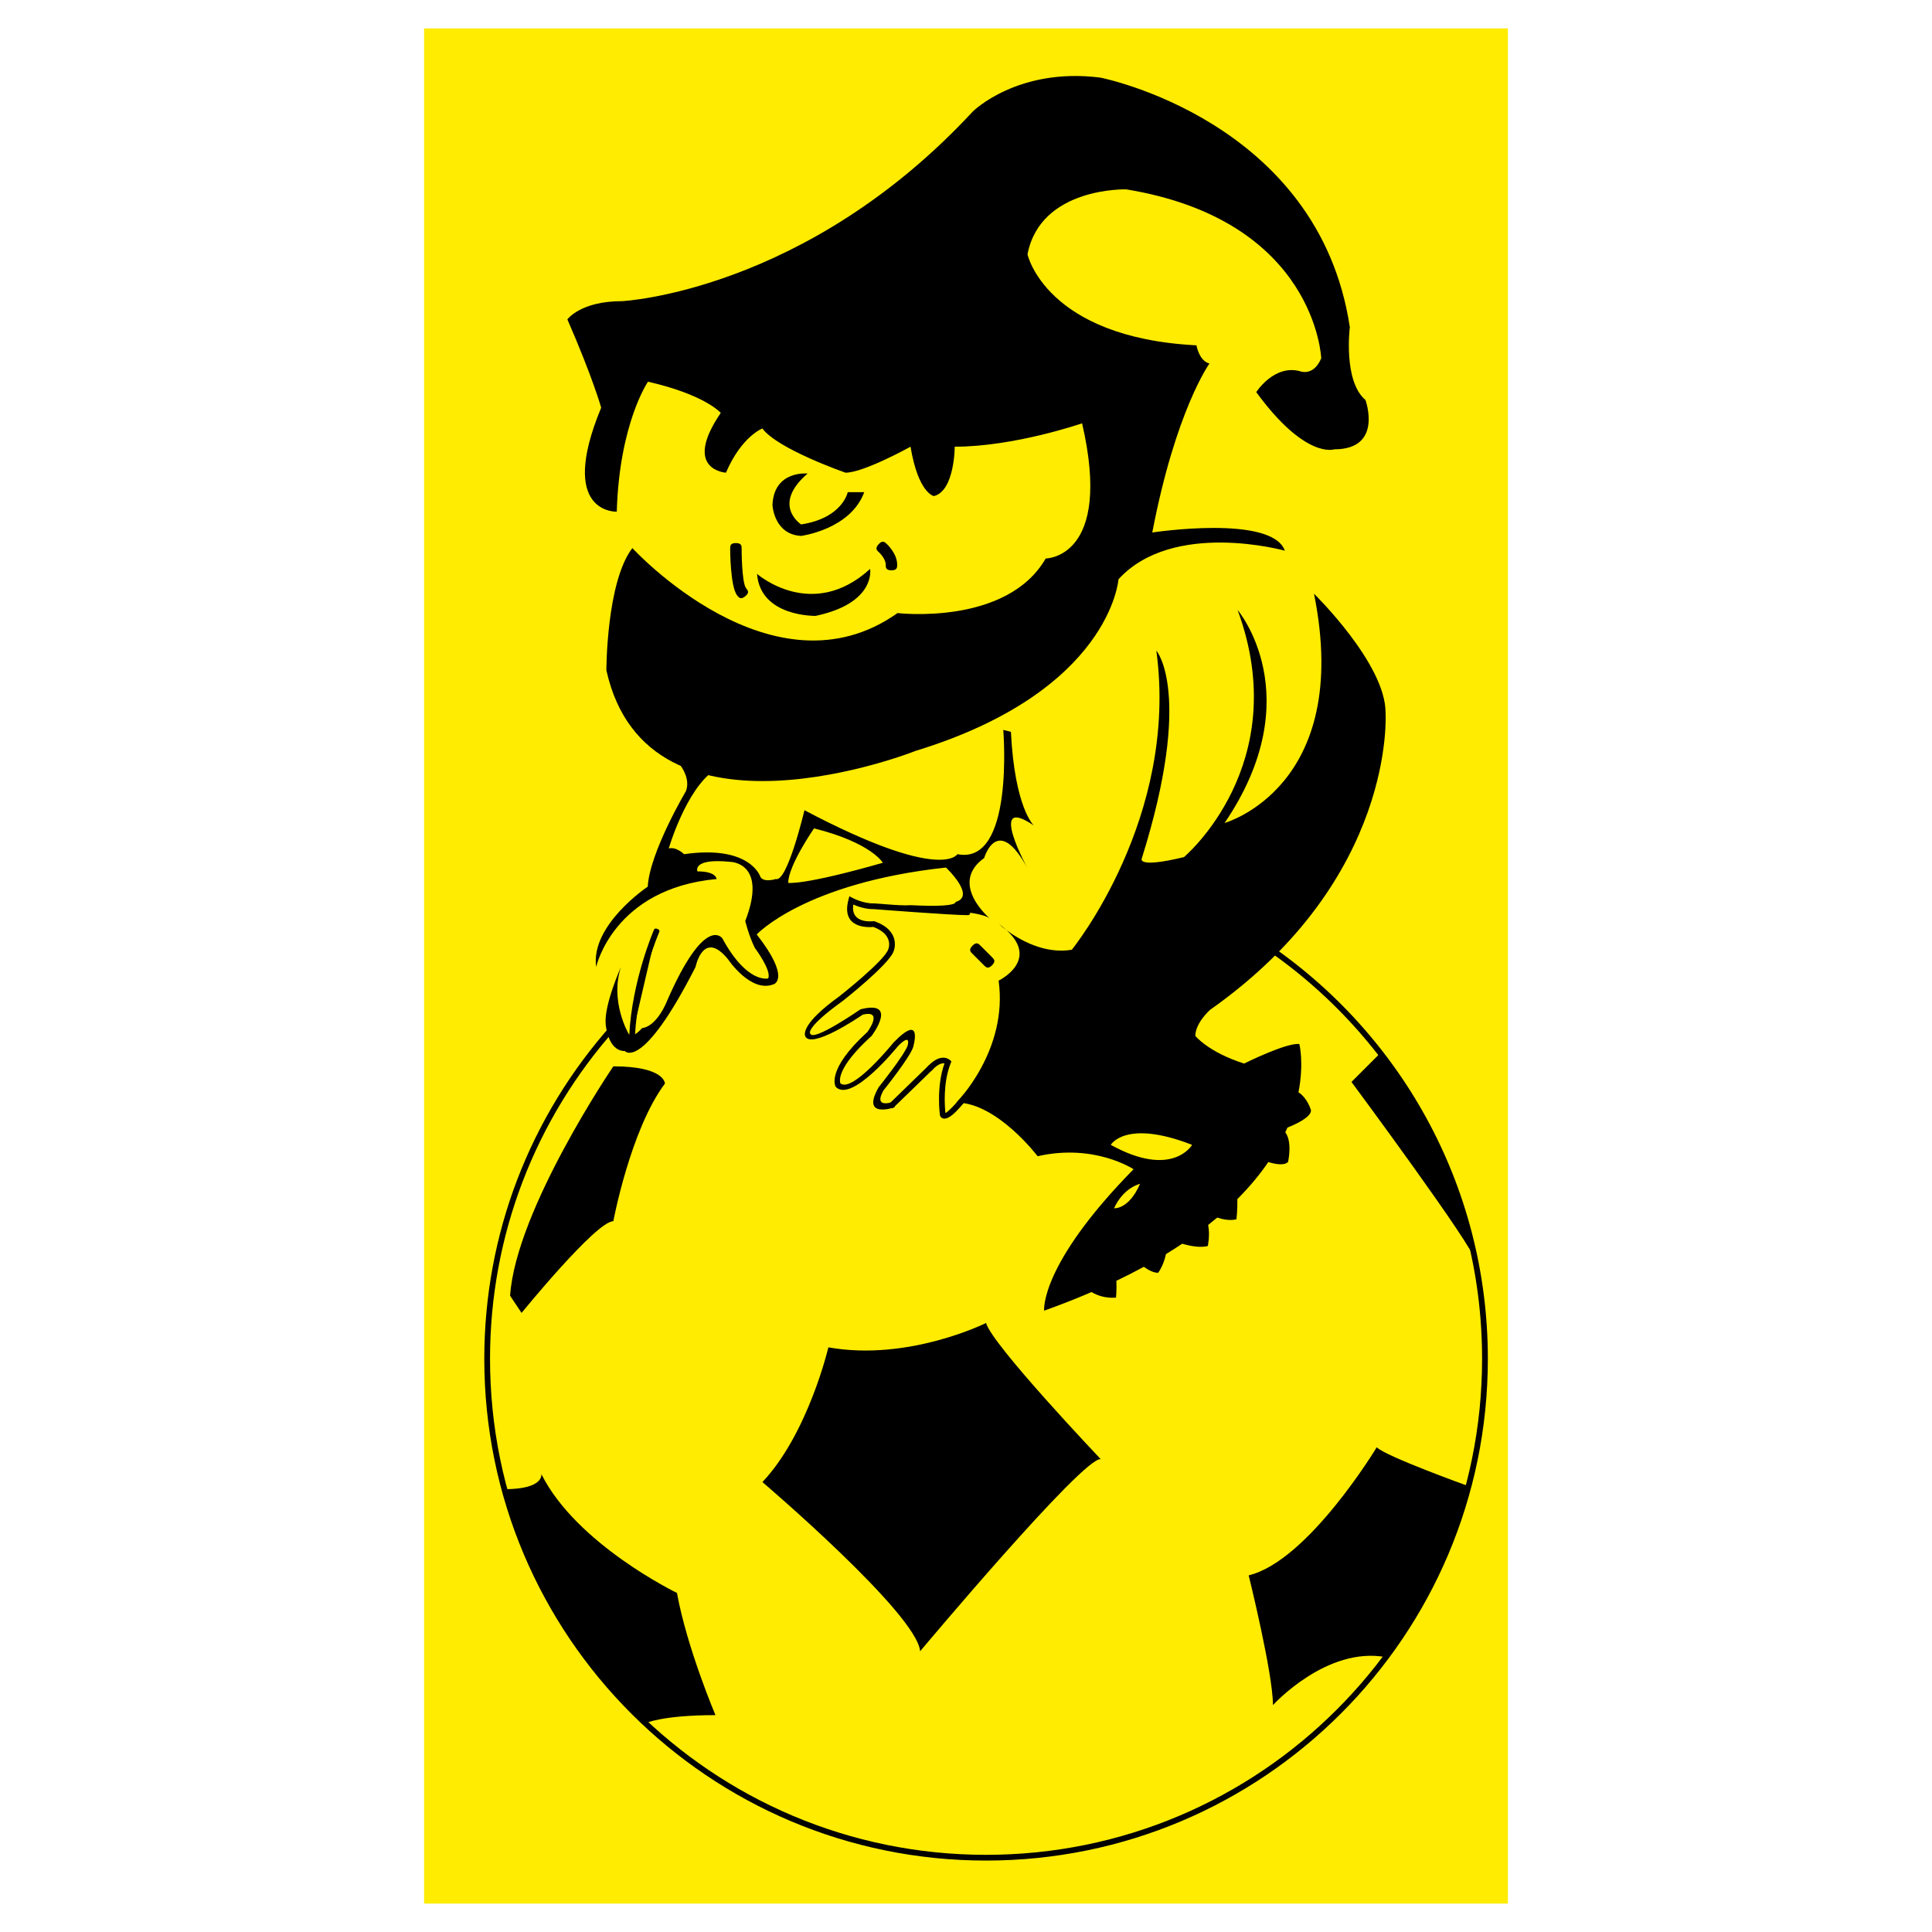
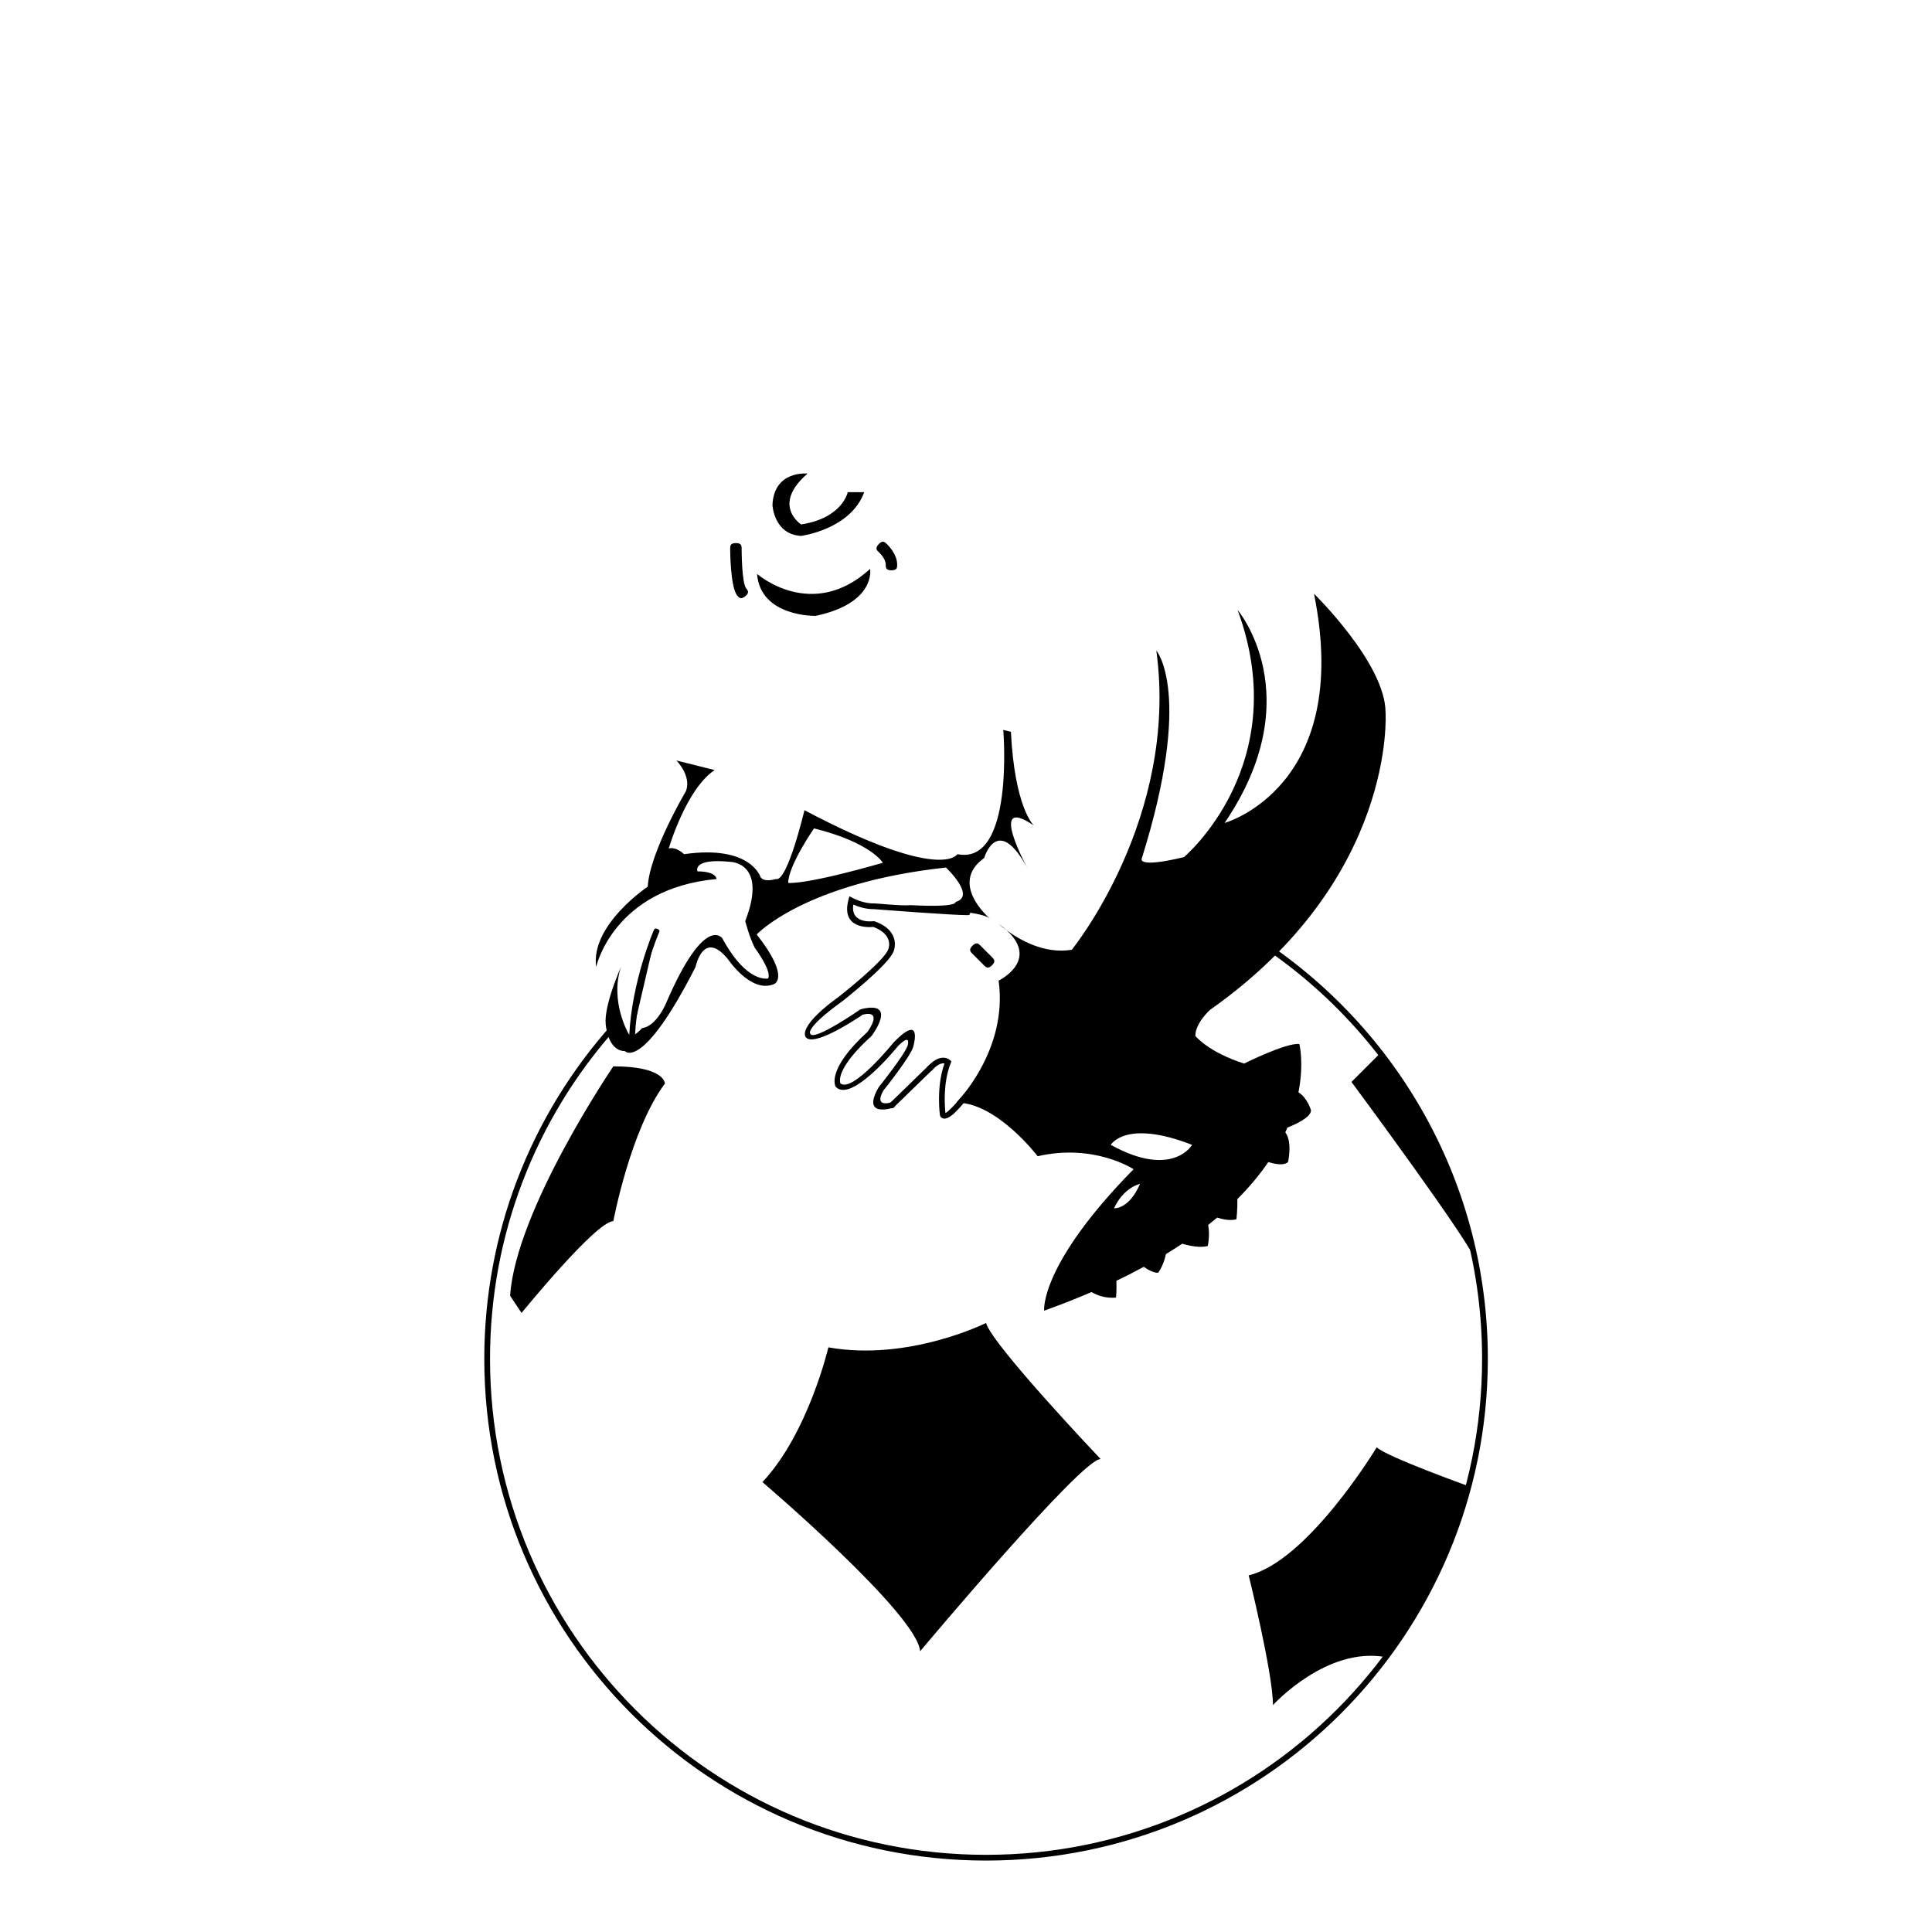
<svg xmlns="http://www.w3.org/2000/svg" version="1.1" id="Calque_1" width="192.756" height="192.756" viewBox="0 0 192.756 192.756" style="overflow:visible;enable-background:new 0 0 192.756 192.756;" xml:space="preserve">
  <g>
    <polygon style="fill-rule:evenodd;clip-rule:evenodd;fill:#FFFFFF;" points="0,0 192.756,0 192.756,192.756 0,192.756 0,0  " />
-     <polygon style="fill-rule:evenodd;clip-rule:evenodd;fill:#FFEC00;" points="150.443,189.921 42.311,189.921 42.311,2.834    150.443,2.834 150.443,189.921  " />
    <path d="M125.355,93.389c7.067,4.529,12.922,10.789,16.967,18.18c3.901,7.126,6.12,15.304,6.12,23.999   c0,13.824-5.604,26.34-14.664,35.399c-9.06,9.059-21.575,14.662-35.398,14.662c-13.824,0-26.34-5.604-35.399-14.663   c-9.059-9.059-14.663-21.574-14.663-35.398c0-6.279,1.157-12.29,3.269-17.83c2.193-5.751,5.415-10.993,9.439-15.5   c0.095-0.107,0.19-0.214,0.404-0.022c0.213,0.191,0.118,0.298,0.022,0.404c-3.98,4.458-7.165,9.64-9.331,15.322   c-2.087,5.475-3.231,11.417-3.231,17.626c0,13.666,5.54,26.039,14.495,34.994c8.956,8.956,21.329,14.495,34.995,14.495   c13.665,0,26.038-5.539,34.995-14.494c8.956-8.956,14.494-21.329,14.494-34.995c0-8.599-2.192-16.684-6.047-23.727   c-3.999-7.306-9.787-13.493-16.775-17.972c-0.12-0.077-0.241-0.154-0.087-0.395S125.235,93.312,125.355,93.389L125.355,93.389z" />
-     <path style="fill-rule:evenodd;clip-rule:evenodd;" d="M56.608,31.863c0,0,1.297-1.816,5.447-1.816c0,0,18.303-0.895,35.013-18.933   c0,0,4.458-4.418,12.708-3.372c0,0,21.788,4.246,24.896,24.898c0,0-0.678,5.38,1.558,7.262c0,0,1.814,4.927-3.112,4.927   c0,0-2.854,1.038-7.78-5.706c0,0,1.792-2.82,4.409-2.075c0,0,1.296,0.519,2.074-1.297c0,0-0.519-13.746-19.452-16.858   c0,0-8.559-0.259-9.855,6.484c0,0,1.816,8.299,16.858,9.077c0,0,0.259,1.556,1.296,1.815c0,0-3.37,4.669-5.704,16.858   c0,0,11.93-1.816,13.226,1.815c0,0-11.151-3.112-16.599,2.853c0,0-0.776,11.152-20.229,17.117c0,0-26.713,10.634-30.863-8.04   c0,0,0-8.818,2.594-12.19c0,0,14.005,15.303,26.454,6.484c0,0,10.893,1.296,14.784-5.447c0,0,6.742,0,3.63-13.486   c0,0-6.742,2.334-12.708,2.334c0,0,0,4.409-2.075,4.927c0,0-1.556-0.259-2.334-4.927c0,0-4.669,2.593-6.484,2.593   c0,0-6.744-2.334-8.299-4.409c0,0-2.075,0.778-3.631,4.409c0,0-4.409-0.259-0.519-5.965c0,0-1.556-1.815-7.262-3.112   c0,0-2.854,4.149-3.113,12.967c0,0-5.964,0.26-1.556-10.374C59.98,40.681,59.202,37.828,56.608,31.863L56.608,31.863z" />
    <path style="fill-rule:evenodd;clip-rule:evenodd;" d="M80.573,47.246c0,0-3.362-0.357-3.504,3.146c0,0,0.143,2.932,2.86,3.076   c0,0,4.935-0.644,6.294-4.363h-1.646c0,0-0.5,2.575-4.648,3.218C79.929,52.324,76.925,50.393,80.573,47.246L80.573,47.246z" />
    <path style="fill-rule:evenodd;clip-rule:evenodd;" d="M73.421,54.755c0,0,0,3.576,0.572,4.291L73.421,54.755L73.421,54.755z" />
    <path d="M73.993,54.755c0,0.009,0,3.375,0.447,3.933c0.179,0.224,0.358,0.447-0.089,0.804c-0.447,0.358-0.626,0.134-0.805-0.089   c-0.697-0.872-0.697-4.638-0.697-4.648c0-0.286,0-0.572,0.573-0.572C73.993,54.183,73.993,54.469,73.993,54.755L73.993,54.755z" />
    <path style="fill-rule:evenodd;clip-rule:evenodd;" d="M88.082,54.684c0,0,0.858,0.787,0.858,1.645L88.082,54.684L88.082,54.684z" />
    <path d="M88.466,54.262c0.003,0.002,1.046,0.959,1.046,2.067c0,0.286,0,0.572-0.572,0.572s-0.572-0.286-0.572-0.572   c0-0.608-0.669-1.221-0.67-1.223c-0.212-0.192-0.422-0.385-0.038-0.808C88.043,53.875,88.255,54.068,88.466,54.262L88.466,54.262z" />
    <path style="fill-rule:evenodd;clip-rule:evenodd;" d="M75.531,57.257c0,0,5.475,4.811,11.28-0.498c0,0,0.622,3.4-5.433,4.687   C81.378,61.446,75.863,61.571,75.531,57.257L75.531,57.257z" />
    <path style="fill-rule:evenodd;clip-rule:evenodd;" d="M100.443,92.822c-0.233-0.215-0.5-0.434-0.812-0.659   C99.632,92.163,99.931,92.445,100.443,92.822L100.443,92.822z" />
    <path style="fill-rule:evenodd;clip-rule:evenodd;" d="M129.549,108.98c0.569-2.918,0.09-4.816,0.09-4.816   c-1.296-0.161-5.514,1.948-5.514,1.948c-3.568-1.136-4.866-2.757-4.866-2.757c0-1.298,1.46-2.596,1.46-2.596   c18.653-13.138,17.517-29.682,17.517-29.682c0-4.866-7.137-11.84-7.137-11.84c3.894,19.301-8.921,22.87-8.921,22.87   c8.598-12.651,1.299-21.248,1.299-21.248c5.676,15.408-5.354,24.654-5.354,24.654c-4.703,1.135-4.216,0.162-4.216,0.162   c5.19-16.544,1.461-20.761,1.461-20.761c2.27,16.706-8.436,29.844-8.436,29.844c-2.751,0.459-5.255-1.026-6.488-1.937   c3.291,3.037-0.812,5.017-0.812,5.017c0.974,6.976-4.216,12.166-4.216,12.166c4.056,0,8.11,5.353,8.11,5.353   c5.676-1.298,9.57,1.298,9.57,1.298c-9.408,9.568-8.923,14.11-8.923,14.11c1.687-0.602,3.259-1.224,4.733-1.858   c0.599,0.36,1.403,0.633,2.44,0.559c0,0,0.075-0.748,0.037-1.681c0.962-0.46,1.871-0.926,2.737-1.396   c0.454,0.327,0.967,0.598,1.422,0.598c0,0,0.516-0.625,0.787-1.868c0.563-0.343,1.104-0.688,1.622-1.033   c0.807,0.234,1.794,0.42,2.549,0.231c0,0,0.241-1.054,0.04-2.104c0.31-0.244,0.608-0.489,0.898-0.733   c0.62,0.199,1.315,0.32,1.923,0.168c0,0,0.113-0.977,0.092-2.015c1.255-1.257,2.271-2.497,3.088-3.697   c0.755,0.233,1.593,0.367,1.969-0.009c0,0,0.457-1.993-0.275-2.954c0.075-0.16,0.146-0.32,0.215-0.478   c0.821-0.324,2.35-1.02,2.35-1.718C130.801,110.776,130.466,109.56,129.549,108.98L129.549,108.98z M110.823,114.223   c0,0,1.461-2.596,8.111,0C118.935,114.223,116.988,117.628,110.823,114.223L110.823,114.223z M113.743,118.115   c-1.134,2.595-2.595,2.433-2.595,2.433C112.122,118.439,113.743,118.115,113.743,118.115L113.743,118.115z" />
    <path d="M98.168,96.306l-1.145-1.145c-0.202-0.202-0.404-0.404-0.001-0.809c0.402-0.405,0.604-0.203,0.806,0l1.145,1.145   c0.203,0.202,0.404,0.404,0.002,0.809C98.573,96.71,98.371,96.508,98.168,96.306L98.168,96.306z" />
    <path style="fill-rule:evenodd;clip-rule:evenodd;" d="M103.147,82.36c0,0-1.907-1.717-2.288-9.345l-0.763-0.19   c0,0,1.144,13.541-4.578,12.396c0,0-1.525,2.86-15.257-4.386c0,0-1.716,7.247-2.86,6.865c0,0-1.145,0.381-1.525-0.19   c0,0-0.954-3.242-7.629-2.289c0,0-0.762-0.763-1.525-0.572c0,0,1.716-5.912,4.577-7.819l-3.813-0.954c0,0,1.525,1.525,0.953,3.051   c0,0-3.624,6.103-3.814,9.536c0,0-5.721,3.813-5.148,8.009c0,0,1.716-7.818,12.014-8.772c0,0,0-0.763-1.907-0.763   c0,0-0.572-1.335,3.242-0.954c0,0,3.814,0,1.526,5.913c0,0,0.381,1.525,0.954,2.67c0,0,1.716,2.288,1.334,3.051   c0,0-2.098,0.572-4.577-4.004c0,0-1.716-2.479-5.531,6.292c0,0-0.954,2.479-2.479,2.671c0,0-0.954,1.144-1.334,0.571   c0,0-1.908-3.242-0.763-6.675c0,0-1.716,3.815-1.526,5.722c0,0,0.191,2.67,1.907,2.67c0,0,1.717,2.098,7.057-8.392   c0,0,0.763-3.813,3.242-0.763c0,0,2.289,3.433,4.577,2.479c0,0,1.716-0.572-1.716-4.958c0,0,4.768-5.149,18.881-6.675   c0,0,3.051,2.861,0.953,3.433c0,0,0.332,0.569-4.43,0.322l-3.705,0.106c0,0,10.52,0.179,11.589,1.248c0,0-4.19-3.477-0.593-6.063   c0,0,1.333-4.577,4.385,1.145C102.574,86.747,98.38,79.119,103.147,82.36L103.147,82.36z M78.641,88.082   c0-1.716,2.575-5.435,2.575-5.435c5.721,1.43,6.866,3.433,6.866,3.433C80.072,88.368,78.641,88.082,78.641,88.082L78.641,88.082z" />
    <path style="fill-rule:evenodd;clip-rule:evenodd;" d="M65.482,92.945c0,0-2.154,4.967-2.418,10.4L65.482,92.945L65.482,92.945z" />
    <path d="M65.745,93.057c-0.005,0.014-2.132,4.919-2.394,10.302c-0.007,0.143-0.014,0.285-0.3,0.271   c-0.287-0.013-0.279-0.156-0.273-0.299c0.267-5.482,2.436-10.483,2.441-10.498c0.057-0.132,0.113-0.263,0.375-0.151   C65.857,92.793,65.802,92.925,65.745,93.057L65.745,93.057z" />
    <path d="M96.169,109.167c0.002-0.025,0.004-0.025,0.007-0.007c0.346-0.359,0.562-0.447,0.562,0.187c0,0.143,0,0.286-0.286,0.286   c-0.148,0-0.22-0.04-0.254-0.096c0.008,0.216,0.013,0.443,0.004,0.455c-0.234,0.271-0.529,0.617-0.817,0.904   c-0.555,0.555-1.138,0.938-1.524,0.553l-0.081-0.163c-0.001-0.008-0.4-2.81,0.451-5.184c-0.2-0.049-0.595-0.005-1.214,0.643   c-0.099,0.104-0.198,0.206-0.404,0.009c-0.207-0.197-0.108-0.301-0.009-0.404c1.347-1.408,2.175-0.586,2.177-0.584l0.142,0.133   l-0.072,0.181c-0.784,1.959-0.594,4.335-0.524,4.968c0.122-0.044,0.379-0.279,0.654-0.555c0.286-0.286,0.566-0.612,0.788-0.871   C95.915,109.45,96.051,109.293,96.169,109.167L96.169,109.167z" />
    <path d="M93.01,106.752l-3.812,3.704c-0.103,0.1-0.205,0.199-0.404-0.005s-0.096-0.304,0.006-0.404l3.812-3.704   c0.103-0.1,0.206-0.199,0.404,0.005C93.214,106.553,93.112,106.651,93.01,106.752L93.01,106.752z" />
    <path d="M89.085,110.524c-0.009,0.002-3.195,1.055-1.43-2.03l0.025-0.038c0.006-0.009,2.522-3.14,2.876-4.139   c0.03-0.109,0.336-1.271-0.979,0.071c-0.209,0.259-4.553,5.571-6.151,4.092l-0.054-0.066c-0.003-0.005-1.017-1.645,3.169-5.453   c0.17-0.234,1.547-2.198-0.454-1.734c-0.507,0.346-5.182,3.484-5.757,2.143l0.012,0.021c-0.094-0.199-0.347-1.288,3.373-3.967   l-0.009,0.007c0.013-0.01,4.528-3.552,4.919-4.722l0.006-0.018c0.001-0.004,0.604-1.421-1.495-2.211   c-0.486,0.047-3.254,0.197-2.485-2.713l0.092-0.349l0.317,0.17c0.003,0.001,1.069,0.574,2.125,0.544h0.029   c0.022,0.001,7.701,0.6,9.296,0.6c0.143,0,0.287,0,0.287,0.286s-0.144,0.286-0.287,0.286c-1.617,0-9.13-0.584-9.333-0.6   c-0.805,0.018-1.607-0.267-2.044-0.454c-0.297,1.979,1.997,1.657,2.003,1.656l0.133,0.015c2.724,0.985,1.899,2.963,1.89,2.987   c-0.479,1.35-5.087,4.962-5.1,4.973l-0.011,0.007c-3.68,2.649-3.226,3.202-3.225,3.202l0.032,0.058   c0.333,0.775,4.939-2.411,4.953-2.421l0.095-0.042c3.753-0.92,1.086,2.63,1.079,2.641l-0.037,0.041   c-3.487,3.167-3.187,4.494-3.094,4.724c1.229,0.968,5.28-4.056,5.292-4.07l0.017-0.021c3-3.071,1.944,0.479,1.94,0.489   l-0.004,0.014c-0.369,1.051-2.762,4.053-2.958,4.297c-0.999,1.767,0.769,1.183,0.774,1.182c0.135-0.045,0.271-0.087,0.358,0.185   C89.357,110.438,89.222,110.48,89.085,110.524L89.085,110.524z M80.36,103.423l0.001,0.002   C80.361,103.425,80.361,103.424,80.36,103.423L80.36,103.423z" />
    <path style="fill-rule:evenodd;clip-rule:evenodd;" d="M82.647,134.425c0,0-2.003,8.581-6.58,13.443   c0,0,15.447,13.16,15.733,16.879c0,0,16.305-19.452,18.021-19.166c0,0-10.871-11.442-11.442-13.588   C98.38,131.993,90.656,135.854,82.647,134.425L82.647,134.425z" />
    <path style="fill-rule:evenodd;clip-rule:evenodd;" d="M137.715,105.067l-2.879,2.879c0,0,12.361,16.674,12.361,17.857   C147.197,125.804,146.584,117.262,137.715,105.067L137.715,105.067z" />
    <path style="fill-rule:evenodd;clip-rule:evenodd;" d="M61.191,106.389c0,0-9.727,14.305-10.298,22.887l1.144,1.716   c0,0,7.438-9.153,9.154-9.153c0,0,1.716-9.154,5.149-13.732C66.341,108.105,66.341,106.389,61.191,106.389L61.191,106.389z" />
-     <path style="fill-rule:evenodd;clip-rule:evenodd;" d="M64.392,171.929c0,0,1.646-0.809,6.99-0.809c0,0-2.839-6.681-3.842-12.192   c0,0-10.021-4.844-13.529-11.859c0,0,0.311,1.508-3.686,1.508C50.326,148.576,53.226,162.214,64.392,171.929L64.392,171.929z" />
    <path style="fill-rule:evenodd;clip-rule:evenodd;" d="M146.516,148.275c0,0-8.24-2.961-9.16-3.879c0,0-6.847,11.356-12.775,12.776   c0,0,2.422,9.772,2.422,12.945c0,0,5.346-5.889,11.274-4.781C138.276,165.337,146.516,152.489,146.516,148.275L146.516,148.275z" />
  </g>
</svg>